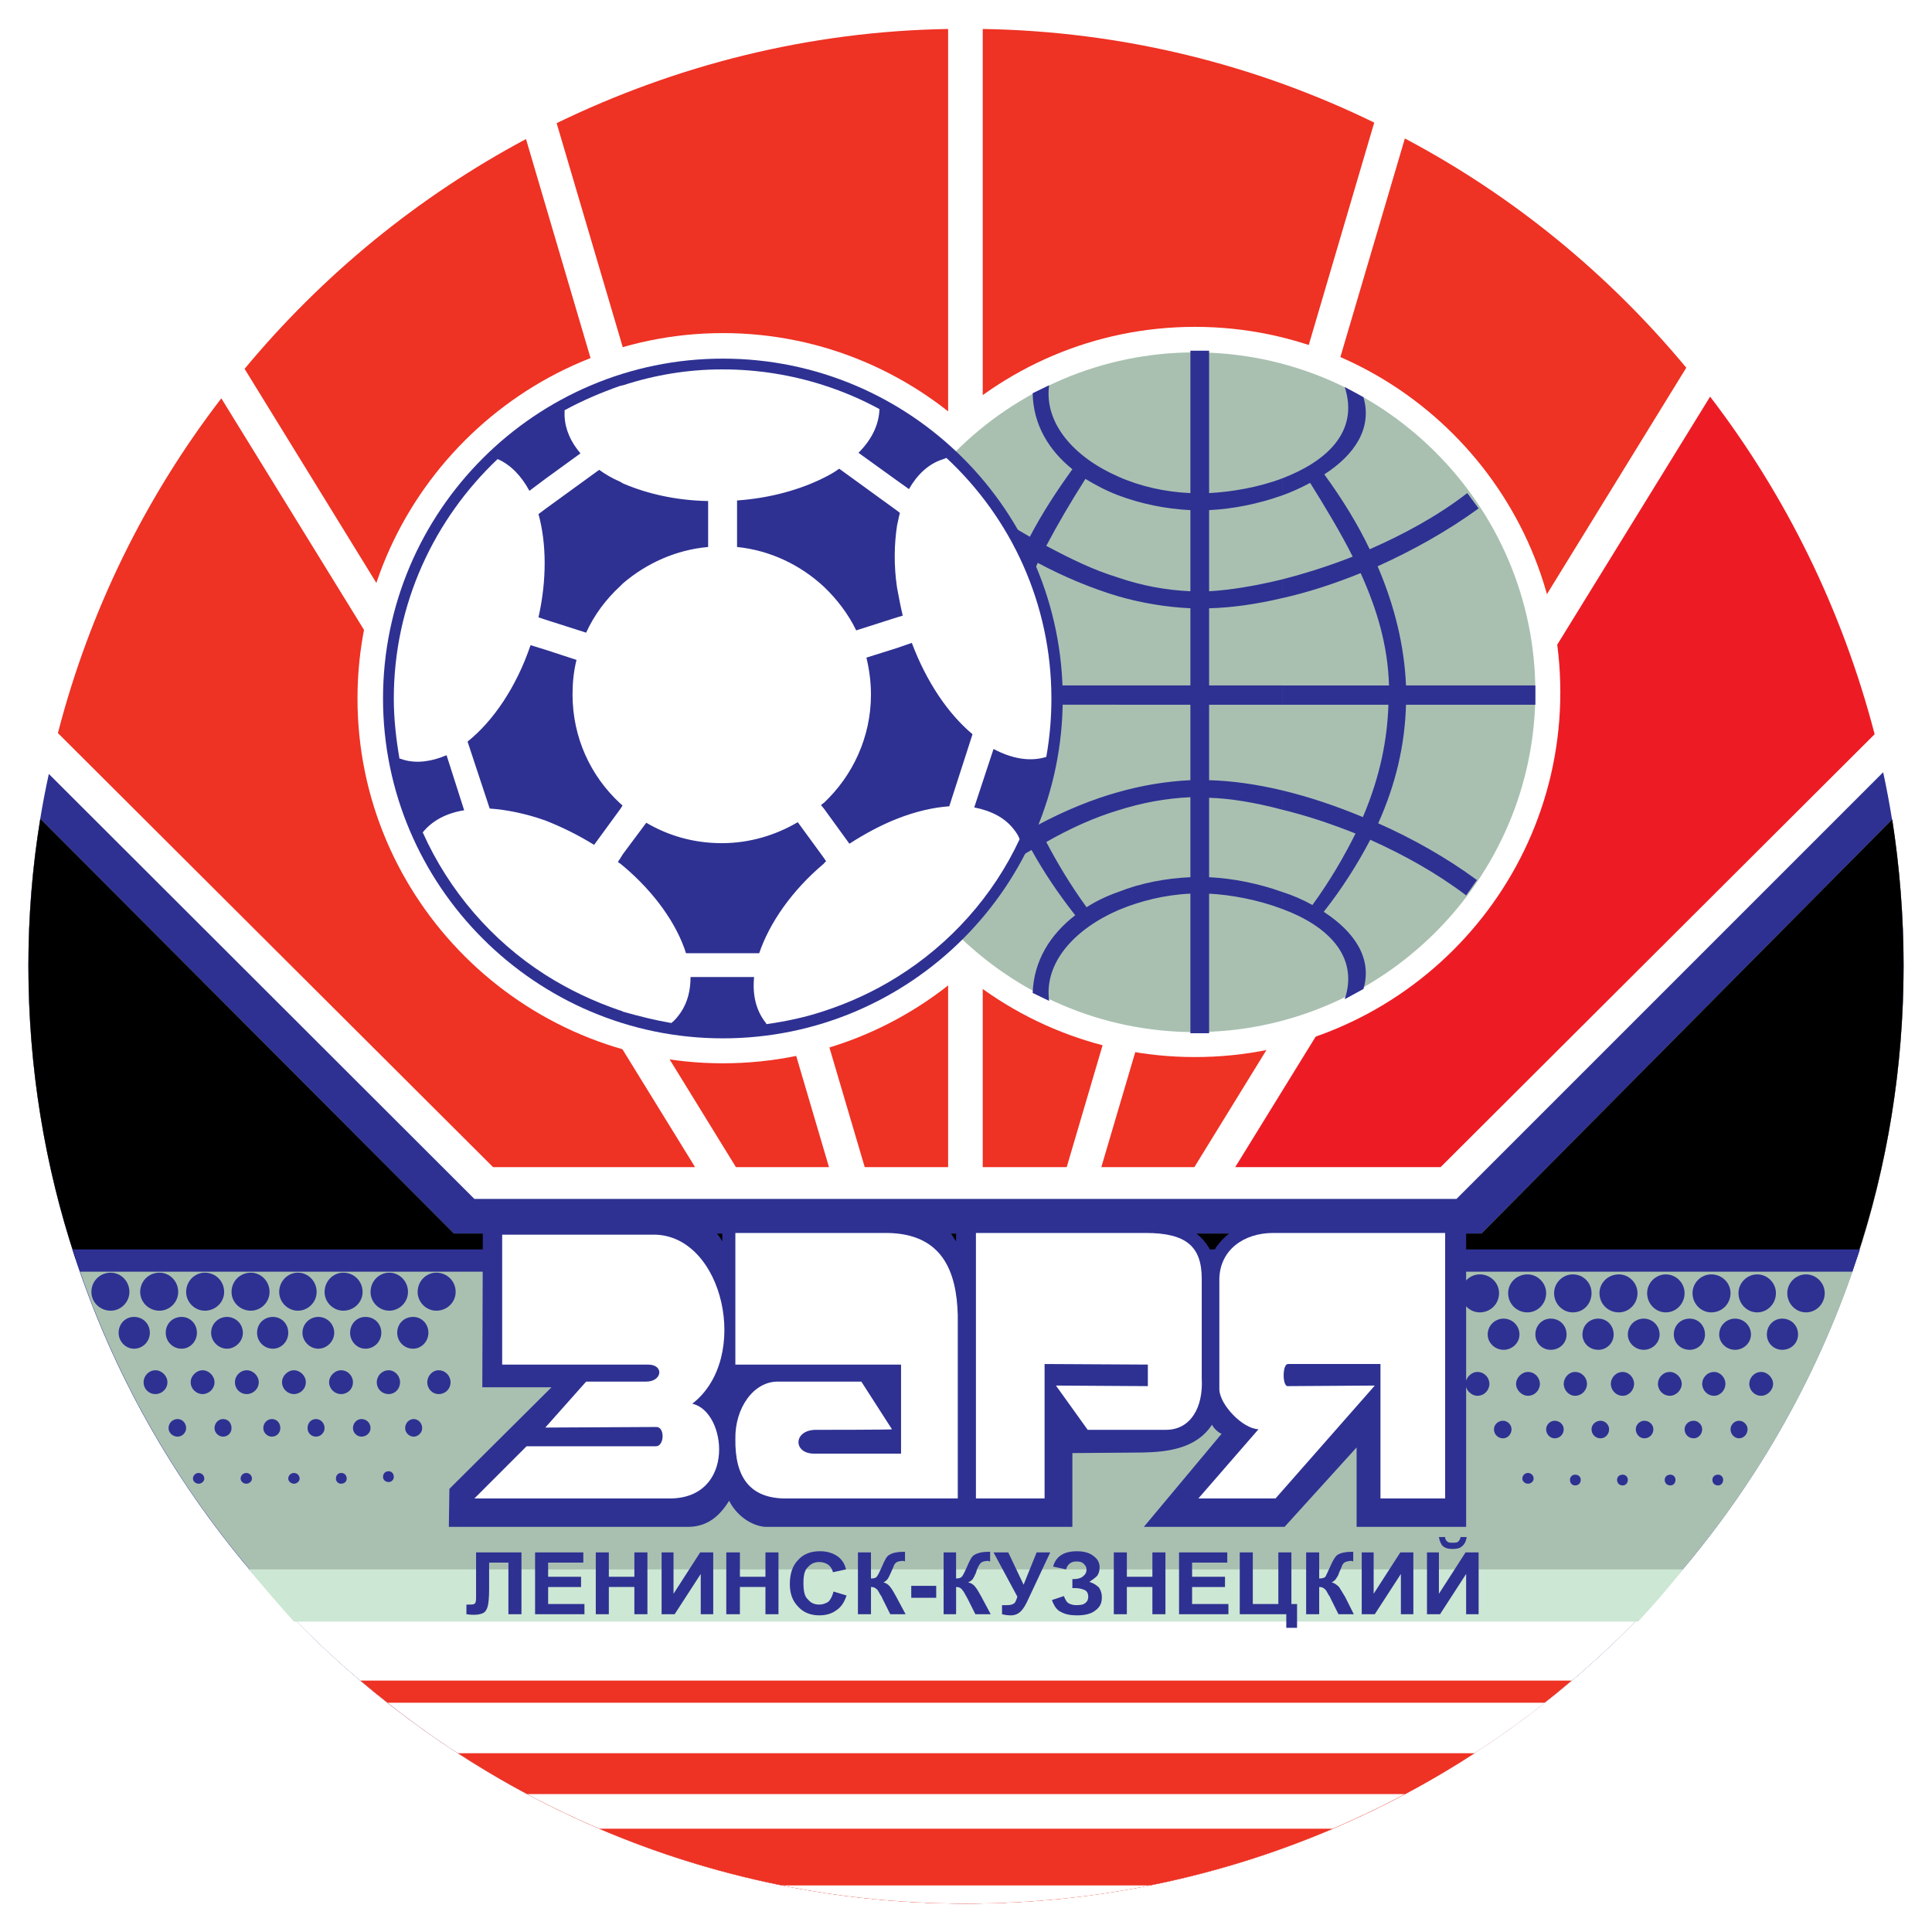
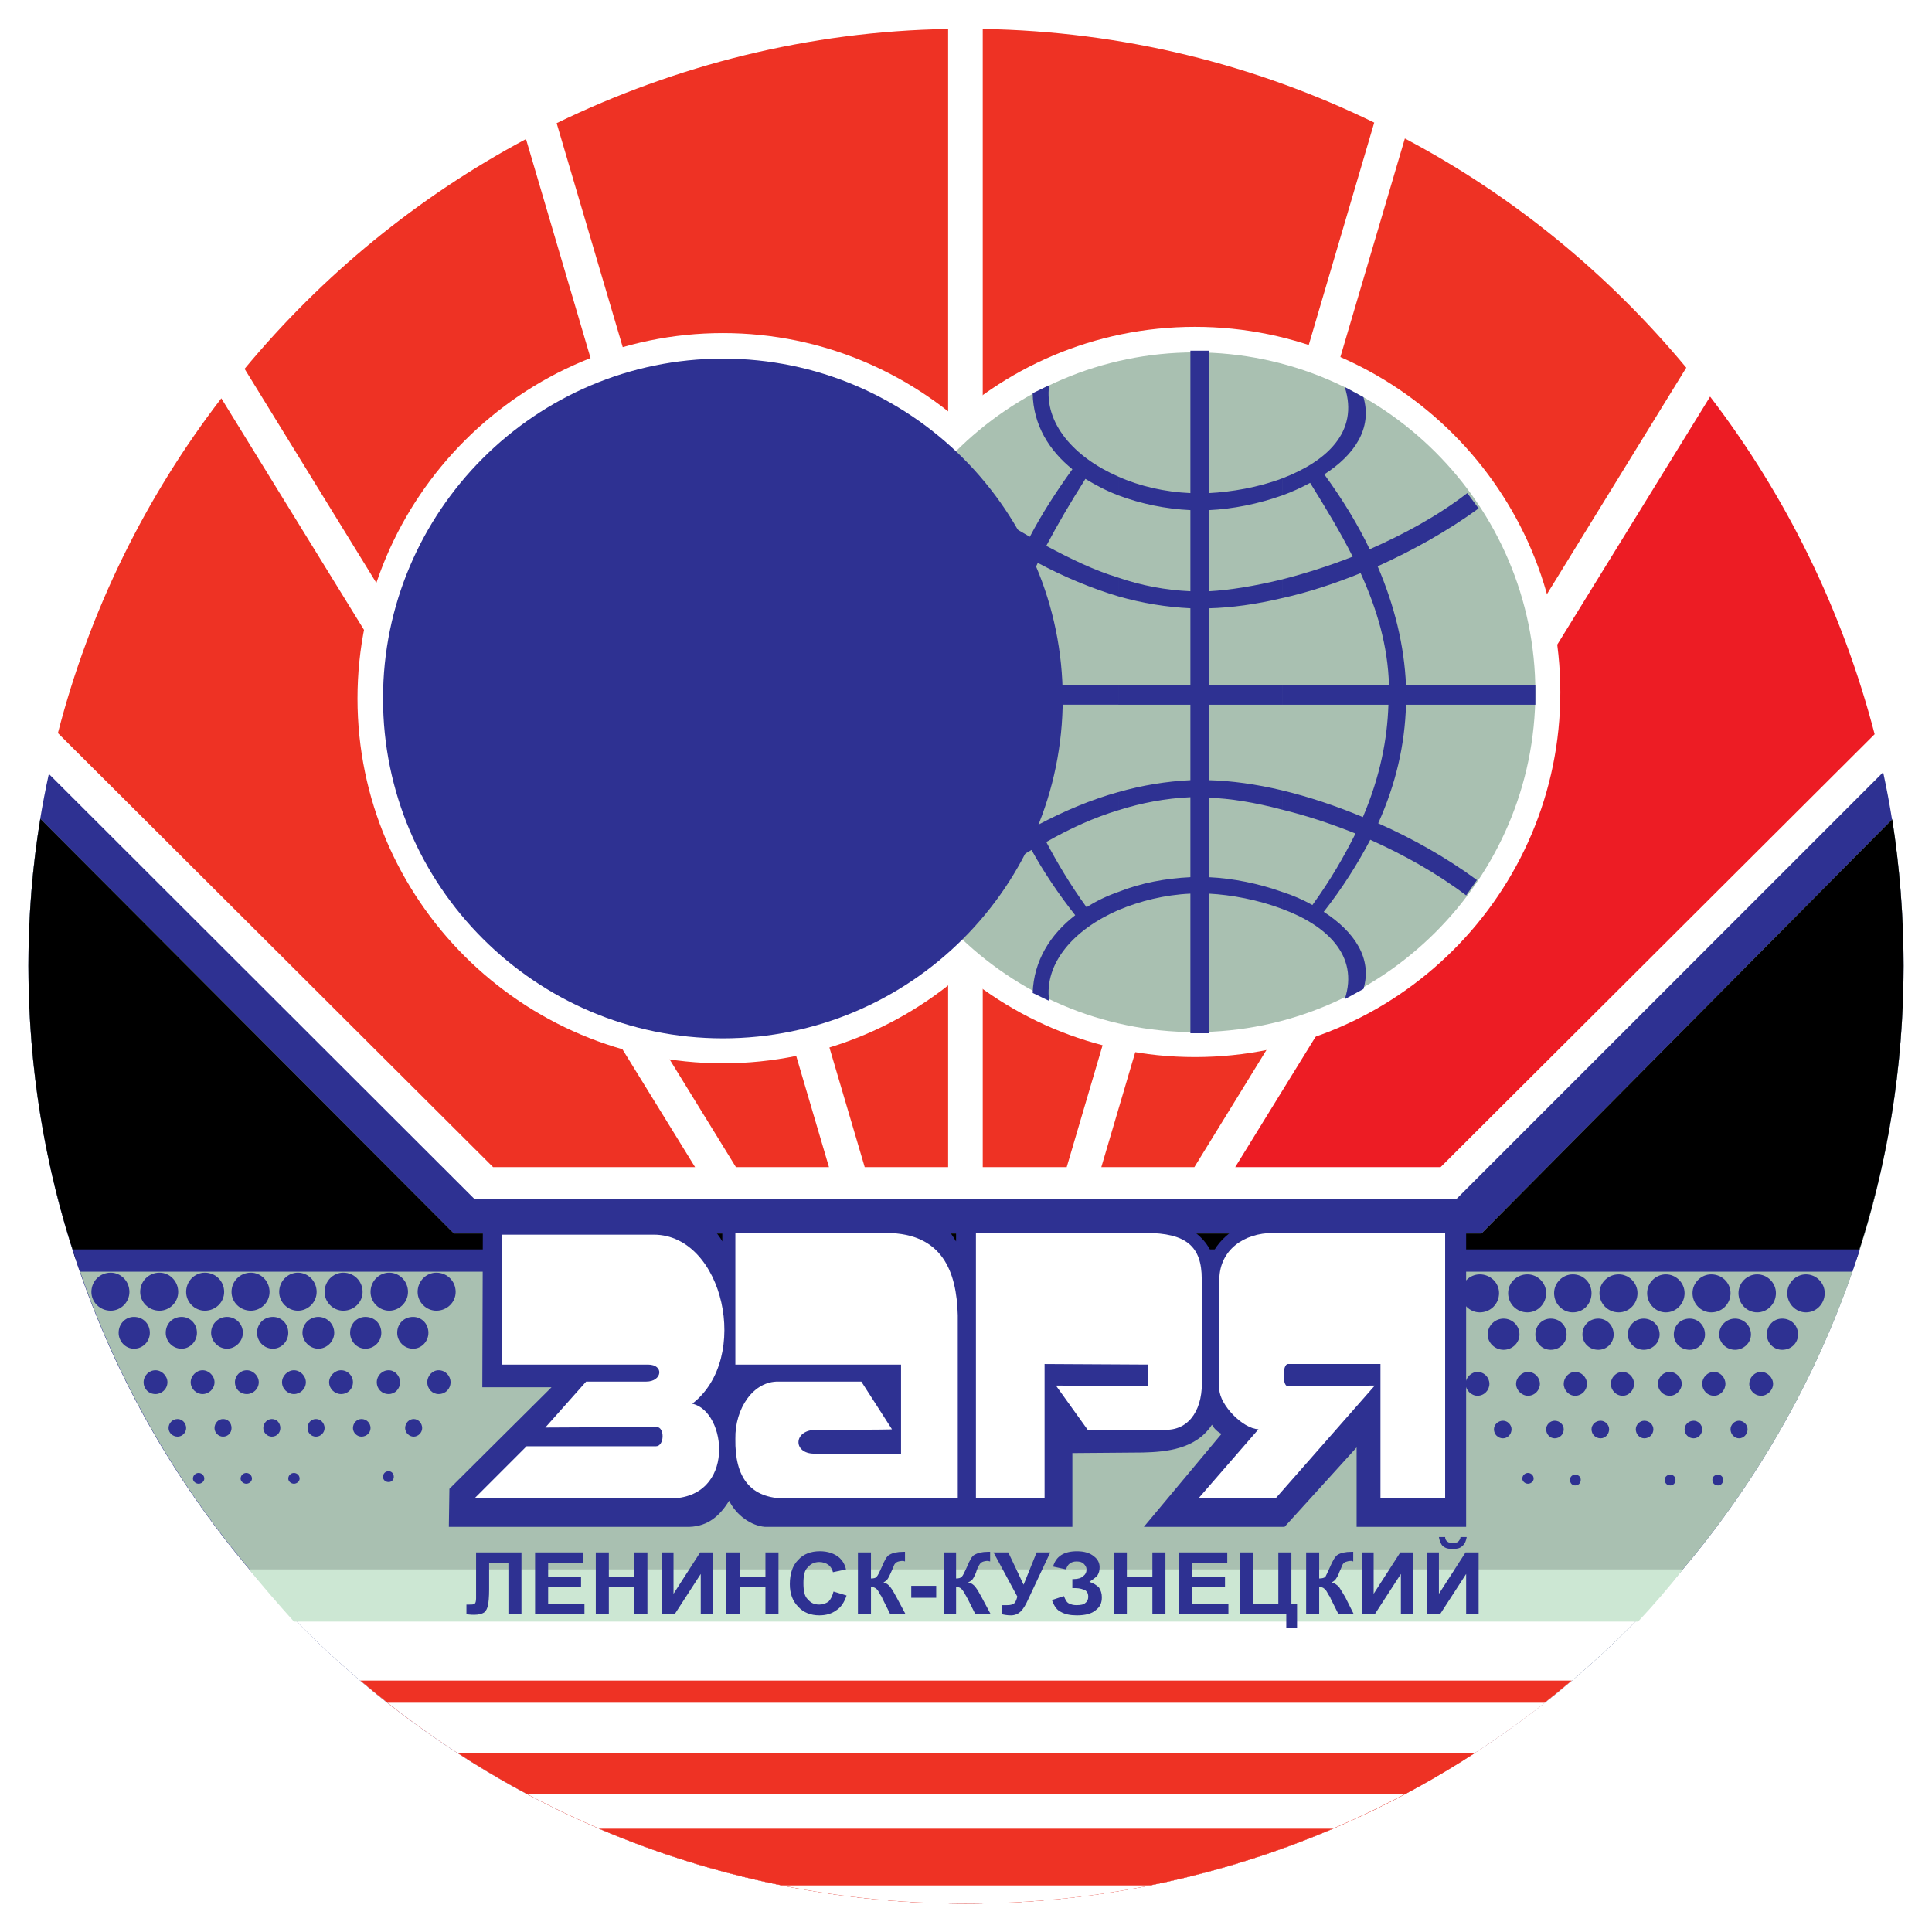
<svg xmlns="http://www.w3.org/2000/svg" version="1.0" id="Layer_1" x="0px" y="0px" width="192.756px" height="192.756px" viewBox="0 0 192.756 192.756" enable-background="new 0 0 192.756 192.756" xml:space="preserve">
  <g>
    <polygon fill-rule="evenodd" clip-rule="evenodd" fill="#FFFFFF" points="0,0 192.756,0 192.756,192.756 0,192.756 0,0  " />
-     <path fill-rule="evenodd" clip-rule="evenodd" fill="#FFFFFF" d="M96.35,189.922c51.569,0,93.571-42.002,93.571-93.573   c0-51.456-42.002-93.515-93.571-93.515c-51.456,0-93.516,42.059-93.516,93.515C2.834,147.92,44.894,189.922,96.35,189.922   L96.35,189.922z" />
    <path fill-rule="evenodd" clip-rule="evenodd" fill="#2E3192" d="M4.873,77.216l42.455,42.399h97.986l42.569-42.569   c1.358,6.283,2.037,12.736,2.037,19.303c0,51.571-42.002,93.573-93.571,93.573c-51.456,0-93.516-42.002-93.516-93.573   C2.834,89.84,3.514,83.386,4.873,77.216L4.873,77.216z" />
    <path fill-rule="evenodd" clip-rule="evenodd" fill="#A9C0B1" d="M4.023,81.688l41.267,41.38h102.517l40.983-41.324   c0.735,4.755,1.131,9.68,1.131,14.604c0,9.85-1.528,19.36-4.358,28.305H7.25c-2.887-8.945-4.416-18.455-4.416-28.305   C2.834,91.425,3.23,86.5,4.023,81.688L4.023,81.688z M184.827,126.859c-12.681,36.625-47.607,63.062-88.477,63.062   c-40.814,0-75.684-26.438-88.364-63.062H184.827L184.827,126.859z" />
    <path fill-rule="evenodd" clip-rule="evenodd" fill="#ED1C24" d="M187.034,73.253c-3.227-12.397-8.831-23.775-16.416-33.681   l-47.38,76.873h20.491L187.034,73.253L187.034,73.253z" />
    <path fill-rule="evenodd" clip-rule="evenodd" fill="#EE3224" d="M168.24,36.686c-7.754-9.34-17.265-17.152-28.076-22.87   l-30.285,102.629h9.283L168.24,36.686L168.24,36.686z" />
    <path fill-rule="evenodd" clip-rule="evenodd" fill="#EE3224" d="M137.107,12.231c-11.831-5.774-25.078-9.114-39.059-9.34v113.555   h8.377L137.107,12.231L137.107,12.231z" />
    <path fill-rule="evenodd" clip-rule="evenodd" fill="#EE3224" d="M94.595,2.891c-13.926,0.227-27.171,3.624-39.059,9.397   l30.738,104.158h8.321V2.891L94.595,2.891z" />
    <path fill-rule="evenodd" clip-rule="evenodd" fill="#EE3224" d="M52.479,13.873c-10.812,5.774-20.322,13.586-28.077,22.926   l49.022,79.646h9.283L52.479,13.873L52.479,13.873z" />
    <path fill-rule="evenodd" clip-rule="evenodd" fill="#EE3224" d="M22.081,39.742C14.553,49.535,8.948,60.856,5.778,73.14   l43.418,43.305h20.152L22.081,39.742L22.081,39.742z" />
    <path fill-rule="evenodd" clip-rule="evenodd" d="M4.023,81.688l41.267,41.38h102.517l40.983-41.324   c0.735,4.755,1.131,9.68,1.131,14.604c0,10.19-1.642,20.038-4.697,29.209H7.533c-3.057-9.172-4.699-19.02-4.699-29.209   C2.834,91.425,3.23,86.5,4.023,81.688L4.023,81.688z" />
    <path fill-rule="evenodd" clip-rule="evenodd" fill="#FFFFFF" d="M163.203,161.73c-16.982,17.379-40.701,28.191-66.853,28.191   c-26.096,0-49.758-10.812-66.797-28.191H163.203L163.203,161.73z" />
    <path fill-rule="evenodd" clip-rule="evenodd" fill="#EE3224" d="M156.806,167.674c-16.302,13.869-37.417,22.248-60.456,22.248   c-22.926,0-44.041-8.379-60.4-22.248H156.806L156.806,167.674z" />
    <path fill-rule="evenodd" clip-rule="evenodd" fill="#FFFFFF" d="M154.146,169.883c-15.963,12.566-36.002,20.039-57.795,20.039   c-21.681,0-41.776-7.473-57.683-20.039H154.146L154.146,169.883z" />
    <path fill-rule="evenodd" clip-rule="evenodd" fill="#EE3224" d="M147.127,174.92c-14.662,9.51-32.097,15.002-50.777,15.002   c-18.624,0-36.059-5.492-50.664-15.002H147.127L147.127,174.92z" />
    <path fill-rule="evenodd" clip-rule="evenodd" fill="#FFFFFF" d="M140.164,178.996c-13.076,6.963-27.964,10.926-43.814,10.926   c-15.737,0-30.681-3.963-43.757-10.926H140.164L140.164,178.996z" />
    <path fill-rule="evenodd" clip-rule="evenodd" fill="#EE3224" d="M132.975,182.449c-11.265,4.811-23.662,7.473-36.625,7.473   c-12.906,0-25.303-2.662-36.568-7.473H132.975L132.975,182.449z" />
    <path fill-rule="evenodd" clip-rule="evenodd" fill="#FFFFFF" d="M114.747,188.109c-5.943,1.189-12.113,1.812-18.397,1.812   c-6.227,0-12.397-0.623-18.341-1.812H114.747L114.747,188.109z" />
    <path fill-rule="evenodd" clip-rule="evenodd" fill="#2E3192" d="M7.986,126.859h176.841c0.227-0.734,0.509-1.471,0.735-2.205H7.25   C7.477,125.389,7.703,126.125,7.986,126.859L7.986,126.859z" />
    <path fill-rule="evenodd" clip-rule="evenodd" fill="#2E3192" d="M43.535,130.768c1.076,0,1.925-0.85,1.925-1.869   c0-1.076-0.849-1.924-1.925-1.924c-1.019,0-1.868,0.848-1.868,1.924C41.667,129.918,42.517,130.768,43.535,130.768L43.535,130.768z   " />
    <path fill-rule="evenodd" clip-rule="evenodd" fill="#2E3192" d="M38.837,130.768c1.019,0,1.868-0.85,1.868-1.869   c0-1.076-0.849-1.924-1.868-1.924c-1.019,0-1.868,0.848-1.868,1.924C36.969,129.918,37.818,130.768,38.837,130.768L38.837,130.768z   " />
    <path fill-rule="evenodd" clip-rule="evenodd" fill="#2E3192" d="M34.251,130.768c1.076,0,1.925-0.85,1.925-1.869   c0-1.076-0.85-1.924-1.925-1.924c-1.019,0-1.868,0.848-1.868,1.924C32.384,129.918,33.233,130.768,34.251,130.768L34.251,130.768z" />
    <path fill-rule="evenodd" clip-rule="evenodd" fill="#2E3192" d="M29.723,130.768c1.019,0,1.868-0.85,1.868-1.869   c0-1.076-0.849-1.924-1.868-1.924c-1.019,0-1.868,0.848-1.868,1.924C27.855,129.918,28.705,130.768,29.723,130.768L29.723,130.768z   " />
    <path fill-rule="evenodd" clip-rule="evenodd" fill="#2E3192" d="M25.025,130.768c1.019,0,1.868-0.85,1.868-1.869   c0-1.076-0.85-1.924-1.868-1.924c-1.076,0-1.925,0.848-1.925,1.924C23.1,129.918,23.949,130.768,25.025,130.768L25.025,130.768z" />
    <path fill-rule="evenodd" clip-rule="evenodd" fill="#2E3192" d="M20.439,130.768c1.076,0,1.924-0.85,1.924-1.869   c0-1.076-0.849-1.924-1.924-1.924c-1.019,0-1.868,0.848-1.868,1.924C18.571,129.918,19.421,130.768,20.439,130.768L20.439,130.768z   " />
    <path fill-rule="evenodd" clip-rule="evenodd" fill="#2E3192" d="M15.911,130.768c1.019,0,1.868-0.85,1.868-1.869   c0-1.076-0.849-1.924-1.868-1.924c-1.075,0-1.925,0.848-1.925,1.924C13.986,129.918,14.836,130.768,15.911,130.768L15.911,130.768z   " />
    <path fill-rule="evenodd" clip-rule="evenodd" fill="#2E3192" d="M11.043,130.768c1.019,0,1.868-0.85,1.868-1.869   c0-1.076-0.849-1.924-1.868-1.924c-1.075,0-1.925,0.848-1.925,1.924C9.118,129.918,9.968,130.768,11.043,130.768L11.043,130.768z" />
    <path fill-rule="evenodd" clip-rule="evenodd" fill="#2E3192" d="M41.214,134.561c0.849,0,1.529-0.736,1.529-1.586   c0-0.906-0.68-1.586-1.529-1.586c-0.906,0-1.585,0.68-1.585,1.586C39.629,133.824,40.309,134.561,41.214,134.561L41.214,134.561z" />
    <path fill-rule="evenodd" clip-rule="evenodd" fill="#2E3192" d="M36.459,134.561c0.906,0,1.585-0.736,1.585-1.586   c0-0.906-0.68-1.586-1.585-1.586c-0.849,0-1.528,0.68-1.528,1.586C34.931,133.824,35.61,134.561,36.459,134.561L36.459,134.561z" />
    <path fill-rule="evenodd" clip-rule="evenodd" fill="#2E3192" d="M31.761,134.561c0.849,0,1.585-0.736,1.585-1.586   c0-0.906-0.736-1.586-1.585-1.586s-1.585,0.68-1.585,1.586C30.176,133.824,30.912,134.561,31.761,134.561L31.761,134.561z" />
    <path fill-rule="evenodd" clip-rule="evenodd" fill="#2E3192" d="M27.233,134.561c0.849,0,1.528-0.736,1.528-1.586   c0-0.906-0.679-1.586-1.528-1.586c-0.906,0-1.585,0.68-1.585,1.586C25.647,133.824,26.327,134.561,27.233,134.561L27.233,134.561z" />
    <path fill-rule="evenodd" clip-rule="evenodd" fill="#2E3192" d="M22.647,134.561c0.849,0,1.585-0.736,1.585-1.586   c0-0.906-0.736-1.586-1.585-1.586s-1.585,0.68-1.585,1.586C21.062,133.824,21.798,134.561,22.647,134.561L22.647,134.561z" />
    <path fill-rule="evenodd" clip-rule="evenodd" fill="#2E3192" d="M18.119,134.561c0.849,0,1.529-0.736,1.529-1.586   c0-0.906-0.68-1.586-1.529-1.586c-0.905,0-1.584,0.68-1.584,1.586C16.534,133.824,17.213,134.561,18.119,134.561L18.119,134.561z" />
    <path fill-rule="evenodd" clip-rule="evenodd" fill="#2E3192" d="M13.364,134.561c0.906,0,1.585-0.736,1.585-1.586   c0-0.906-0.679-1.586-1.585-1.586c-0.849,0-1.528,0.68-1.528,1.586C11.835,133.824,12.515,134.561,13.364,134.561L13.364,134.561z" />
    <path fill-rule="evenodd" clip-rule="evenodd" fill="#2E3192" d="M43.762,139.088c0.679,0,1.189-0.51,1.189-1.188   c0-0.625-0.51-1.189-1.189-1.189c-0.622,0-1.132,0.564-1.132,1.189C42.63,138.578,43.14,139.088,43.762,139.088L43.762,139.088z" />
    <path fill-rule="evenodd" clip-rule="evenodd" fill="#2E3192" d="M38.781,139.088c0.623,0,1.132-0.51,1.132-1.188   c0-0.625-0.509-1.189-1.132-1.189c-0.68,0-1.189,0.564-1.189,1.189C37.591,138.578,38.101,139.088,38.781,139.088L38.781,139.088z" />
    <path fill-rule="evenodd" clip-rule="evenodd" fill="#2E3192" d="M34.025,139.088c0.679,0,1.189-0.51,1.189-1.188   c0-0.625-0.51-1.189-1.189-1.189c-0.623,0-1.189,0.564-1.189,1.189C32.836,138.578,33.402,139.088,34.025,139.088L34.025,139.088z" />
    <path fill-rule="evenodd" clip-rule="evenodd" fill="#2E3192" d="M29.327,139.088c0.623,0,1.188-0.51,1.188-1.188   c0-0.625-0.566-1.189-1.188-1.189s-1.189,0.564-1.189,1.189C28.138,138.578,28.705,139.088,29.327,139.088L29.327,139.088z" />
    <path fill-rule="evenodd" clip-rule="evenodd" fill="#2E3192" d="M24.628,139.088c0.623,0,1.189-0.51,1.189-1.188   c0-0.625-0.566-1.189-1.189-1.189c-0.679,0-1.188,0.564-1.188,1.189C23.44,138.578,23.949,139.088,24.628,139.088L24.628,139.088z" />
    <path fill-rule="evenodd" clip-rule="evenodd" fill="#2E3192" d="M20.213,139.088c0.623,0,1.189-0.51,1.189-1.188   c0-0.625-0.566-1.189-1.189-1.189c-0.622,0-1.188,0.564-1.188,1.189C19.024,138.578,19.591,139.088,20.213,139.088L20.213,139.088z   " />
    <path fill-rule="evenodd" clip-rule="evenodd" fill="#2E3192" d="M15.515,139.088c0.623,0,1.189-0.51,1.189-1.188   c0-0.625-0.566-1.189-1.189-1.189c-0.679,0-1.188,0.564-1.188,1.189C14.326,138.578,14.836,139.088,15.515,139.088L15.515,139.088z   " />
    <path fill-rule="evenodd" clip-rule="evenodd" fill="#2E3192" d="M41.271,143.334c0.452,0,0.849-0.396,0.849-0.85   c0-0.51-0.396-0.906-0.849-0.906c-0.453,0-0.85,0.396-0.85,0.906C40.422,142.938,40.818,143.334,41.271,143.334L41.271,143.334z" />
    <path fill-rule="evenodd" clip-rule="evenodd" fill="#2E3192" d="M36.063,143.334c0.509,0,0.905-0.396,0.905-0.85   c0-0.51-0.396-0.906-0.905-0.906c-0.453,0-0.849,0.396-0.849,0.906C35.214,142.938,35.61,143.334,36.063,143.334L36.063,143.334z" />
    <path fill-rule="evenodd" clip-rule="evenodd" fill="#2E3192" d="M31.534,143.334c0.454,0,0.85-0.396,0.85-0.85   c0-0.51-0.396-0.906-0.85-0.906c-0.509,0-0.849,0.396-0.849,0.906C30.686,142.938,31.025,143.334,31.534,143.334L31.534,143.334z" />
    <path fill-rule="evenodd" clip-rule="evenodd" fill="#2E3192" d="M27.12,143.334c0.509,0,0.849-0.396,0.849-0.85   c0-0.51-0.34-0.906-0.849-0.906c-0.453,0-0.85,0.396-0.85,0.906C26.27,142.938,26.667,143.334,27.12,143.334L27.12,143.334z" />
    <path fill-rule="evenodd" clip-rule="evenodd" fill="#2E3192" d="M22.251,143.334c0.51,0,0.849-0.396,0.849-0.85   c0-0.51-0.339-0.906-0.849-0.906c-0.453,0-0.849,0.396-0.849,0.906C21.402,142.938,21.798,143.334,22.251,143.334L22.251,143.334z" />
    <path fill-rule="evenodd" clip-rule="evenodd" fill="#2E3192" d="M17.723,143.334c0.453,0,0.849-0.396,0.849-0.85   c0-0.51-0.396-0.906-0.849-0.906c-0.509,0-0.906,0.396-0.906,0.906C16.817,142.938,17.213,143.334,17.723,143.334L17.723,143.334z" />
    <path fill-rule="evenodd" clip-rule="evenodd" fill="#2E3192" d="M38.781,147.863c0.283,0,0.509-0.229,0.509-0.512   c0-0.338-0.227-0.566-0.509-0.566c-0.34,0-0.566,0.229-0.566,0.566C38.214,147.635,38.441,147.863,38.781,147.863L38.781,147.863z" />
-     <path fill-rule="evenodd" clip-rule="evenodd" fill="#2E3192" d="M34.025,148.031c0.34,0,0.566-0.227,0.566-0.508   c0-0.342-0.226-0.566-0.566-0.566c-0.283,0-0.51,0.225-0.51,0.566C33.516,147.805,33.742,148.031,34.025,148.031L34.025,148.031z" />
    <path fill-rule="evenodd" clip-rule="evenodd" fill="#2E3192" d="M29.327,148.031c0.283,0,0.566-0.227,0.566-0.508   c0-0.342-0.283-0.566-0.566-0.566c-0.283,0-0.566,0.225-0.566,0.566C28.761,147.805,29.044,148.031,29.327,148.031L29.327,148.031z   " />
    <path fill-rule="evenodd" clip-rule="evenodd" fill="#2E3192" d="M24.572,148.031c0.283,0,0.566-0.227,0.566-0.508   c0-0.342-0.283-0.566-0.566-0.566c-0.283,0-0.566,0.225-0.566,0.566C24.006,147.805,24.289,148.031,24.572,148.031L24.572,148.031z   " />
    <path fill-rule="evenodd" clip-rule="evenodd" fill="#2E3192" d="M19.817,148.031c0.283,0,0.566-0.227,0.566-0.508   c0-0.342-0.283-0.566-0.566-0.566c-0.283,0-0.566,0.225-0.566,0.566C19.25,147.805,19.534,148.031,19.817,148.031L19.817,148.031z" />
    <path fill-rule="evenodd" clip-rule="evenodd" fill="#2E3192" d="M147.636,130.936c-1.019,0-1.868-0.848-1.868-1.924   c0-1.018,0.85-1.867,1.868-1.867c1.075,0,1.925,0.85,1.925,1.867C149.561,130.088,148.711,130.936,147.636,130.936L147.636,130.936   z" />
    <path fill-rule="evenodd" clip-rule="evenodd" fill="#2E3192" d="M152.391,130.936c-1.075,0-1.924-0.848-1.924-1.924   c0-1.018,0.849-1.867,1.924-1.867c1.02,0,1.868,0.85,1.868,1.867C154.259,130.088,153.41,130.936,152.391,130.936L152.391,130.936z   " />
    <path fill-rule="evenodd" clip-rule="evenodd" fill="#2E3192" d="M156.92,130.936c-1.02,0-1.868-0.848-1.868-1.924   c0-1.018,0.849-1.867,1.868-1.867c1.075,0,1.867,0.85,1.867,1.867C158.787,130.088,157.995,130.936,156.92,130.936L156.92,130.936z   " />
    <path fill-rule="evenodd" clip-rule="evenodd" fill="#2E3192" d="M161.505,130.936c-1.076,0-1.925-0.848-1.925-1.924   c0-1.018,0.849-1.867,1.925-1.867c1.019,0,1.868,0.85,1.868,1.867C163.373,130.088,162.523,130.936,161.505,130.936   L161.505,130.936z" />
    <path fill-rule="evenodd" clip-rule="evenodd" fill="#2E3192" d="M166.203,130.936c-1.02,0-1.868-0.848-1.868-1.924   c0-1.018,0.849-1.867,1.868-1.867c1.019,0,1.868,0.85,1.868,1.867C168.071,130.088,167.222,130.936,166.203,130.936   L166.203,130.936z" />
    <path fill-rule="evenodd" clip-rule="evenodd" fill="#2E3192" d="M170.731,130.936c-1.019,0-1.868-0.848-1.868-1.924   c0-1.018,0.85-1.867,1.868-1.867c1.075,0,1.925,0.85,1.925,1.867C172.656,130.088,171.807,130.936,170.731,130.936L170.731,130.936   z" />
    <path fill-rule="evenodd" clip-rule="evenodd" fill="#2E3192" d="M175.316,130.936c-1.019,0-1.868-0.848-1.868-1.924   c0-1.018,0.85-1.867,1.868-1.867c1.02,0,1.868,0.85,1.868,1.867C177.185,130.088,176.336,130.936,175.316,130.936L175.316,130.936z   " />
    <path fill-rule="evenodd" clip-rule="evenodd" fill="#2E3192" d="M180.186,130.936c-1.02,0-1.868-0.848-1.868-1.924   c0-1.018,0.849-1.867,1.868-1.867c1.019,0,1.867,0.85,1.867,1.867C182.053,130.088,181.204,130.936,180.186,130.936   L180.186,130.936z" />
    <path fill-rule="evenodd" clip-rule="evenodd" fill="#2E3192" d="M150.014,134.672c-0.85,0-1.586-0.68-1.586-1.527   c0-0.906,0.736-1.586,1.586-1.586c0.849,0,1.584,0.68,1.584,1.586C151.598,133.992,150.862,134.672,150.014,134.672   L150.014,134.672z" />
    <path fill-rule="evenodd" clip-rule="evenodd" fill="#2E3192" d="M154.712,134.672c-0.85,0-1.528-0.68-1.528-1.527   c0-0.906,0.679-1.586,1.528-1.586c0.905,0,1.585,0.68,1.585,1.586C156.297,133.992,155.617,134.672,154.712,134.672   L154.712,134.672z" />
    <path fill-rule="evenodd" clip-rule="evenodd" fill="#2E3192" d="M159.467,134.672c-0.905,0-1.585-0.68-1.585-1.527   c0-0.906,0.68-1.586,1.585-1.586c0.849,0,1.528,0.68,1.528,1.586C160.995,133.992,160.315,134.672,159.467,134.672L159.467,134.672   z" />
    <path fill-rule="evenodd" clip-rule="evenodd" fill="#2E3192" d="M163.996,134.672c-0.85,0-1.586-0.68-1.586-1.527   c0-0.906,0.736-1.586,1.586-1.586c0.849,0,1.584,0.68,1.584,1.586C165.58,133.992,164.845,134.672,163.996,134.672L163.996,134.672   z" />
    <path fill-rule="evenodd" clip-rule="evenodd" fill="#2E3192" d="M168.581,134.672c-0.906,0-1.586-0.68-1.586-1.527   c0-0.906,0.68-1.586,1.586-1.586c0.849,0,1.527,0.68,1.527,1.586C170.108,133.992,169.43,134.672,168.581,134.672L168.581,134.672z   " />
    <path fill-rule="evenodd" clip-rule="evenodd" fill="#2E3192" d="M173.109,134.672c-0.85,0-1.585-0.68-1.585-1.527   c0-0.906,0.735-1.586,1.585-1.586c0.849,0,1.585,0.68,1.585,1.586C174.694,133.992,173.958,134.672,173.109,134.672   L173.109,134.672z" />
    <path fill-rule="evenodd" clip-rule="evenodd" fill="#2E3192" d="M177.808,134.672c-0.85,0-1.528-0.68-1.528-1.527   c0-0.906,0.679-1.586,1.528-1.586c0.905,0,1.585,0.68,1.585,1.586C179.393,133.992,178.713,134.672,177.808,134.672   L177.808,134.672z" />
    <path fill-rule="evenodd" clip-rule="evenodd" fill="#2E3192" d="M147.409,139.258c-0.623,0-1.188-0.566-1.188-1.189   c0-0.621,0.565-1.189,1.188-1.189c0.68,0,1.189,0.568,1.189,1.189C148.599,138.691,148.089,139.258,147.409,139.258   L147.409,139.258z" />
    <path fill-rule="evenodd" clip-rule="evenodd" fill="#2E3192" d="M152.447,139.258c-0.623,0-1.188-0.566-1.188-1.189   c0-0.621,0.565-1.189,1.188-1.189c0.68,0,1.189,0.568,1.189,1.189C153.637,138.691,153.127,139.258,152.447,139.258   L152.447,139.258z" />
    <path fill-rule="evenodd" clip-rule="evenodd" fill="#2E3192" d="M157.146,139.258c-0.623,0-1.133-0.566-1.133-1.189   c0-0.621,0.51-1.189,1.133-1.189c0.679,0,1.188,0.568,1.188,1.189C158.335,138.691,157.825,139.258,157.146,139.258   L157.146,139.258z" />
    <path fill-rule="evenodd" clip-rule="evenodd" fill="#2E3192" d="M161.901,139.258c-0.68,0-1.188-0.566-1.188-1.189   c0-0.621,0.509-1.189,1.188-1.189c0.622,0,1.132,0.568,1.132,1.189C163.033,138.691,162.523,139.258,161.901,139.258   L161.901,139.258z" />
    <path fill-rule="evenodd" clip-rule="evenodd" fill="#2E3192" d="M166.599,139.258c-0.679,0-1.188-0.566-1.188-1.189   c0-0.621,0.509-1.189,1.188-1.189c0.623,0,1.189,0.568,1.189,1.189C167.788,138.691,167.222,139.258,166.599,139.258   L166.599,139.258z" />
    <path fill-rule="evenodd" clip-rule="evenodd" fill="#2E3192" d="M171.015,139.258c-0.68,0-1.188-0.566-1.188-1.189   c0-0.621,0.509-1.189,1.188-1.189c0.623,0,1.132,0.568,1.132,1.189C172.146,138.691,171.638,139.258,171.015,139.258   L171.015,139.258z" />
    <path fill-rule="evenodd" clip-rule="evenodd" fill="#2E3192" d="M175.713,139.258c-0.679,0-1.188-0.566-1.188-1.189   c0-0.621,0.51-1.189,1.188-1.189c0.623,0,1.189,0.568,1.189,1.189C176.902,138.691,176.336,139.258,175.713,139.258   L175.713,139.258z" />
    <path fill-rule="evenodd" clip-rule="evenodd" fill="#2E3192" d="M149.956,143.502c-0.509,0-0.904-0.395-0.904-0.904   c0-0.453,0.396-0.85,0.904-0.85c0.453,0,0.85,0.396,0.85,0.85C150.806,143.107,150.409,143.502,149.956,143.502L149.956,143.502z" />
    <path fill-rule="evenodd" clip-rule="evenodd" fill="#2E3192" d="M155.107,143.502c-0.452,0-0.849-0.395-0.849-0.904   c0-0.453,0.396-0.85,0.849-0.85c0.51,0,0.906,0.396,0.906,0.85C156.014,143.107,155.617,143.502,155.107,143.502L155.107,143.502z" />
    <path fill-rule="evenodd" clip-rule="evenodd" fill="#2E3192" d="M159.693,143.502c-0.51,0-0.906-0.395-0.906-0.904   c0-0.453,0.396-0.85,0.906-0.85c0.452,0,0.849,0.396,0.849,0.85C160.542,143.107,160.146,143.502,159.693,143.502L159.693,143.502z   " />
    <path fill-rule="evenodd" clip-rule="evenodd" fill="#2E3192" d="M164.052,143.502c-0.452,0-0.849-0.395-0.849-0.904   c0-0.453,0.396-0.85,0.849-0.85c0.51,0,0.906,0.396,0.906,0.85C164.958,143.107,164.562,143.502,164.052,143.502L164.052,143.502z" />
    <path fill-rule="evenodd" clip-rule="evenodd" fill="#2E3192" d="M168.977,143.502c-0.51,0-0.905-0.395-0.905-0.904   c0-0.453,0.396-0.85,0.905-0.85c0.453,0,0.85,0.396,0.85,0.85C169.826,143.107,169.43,143.502,168.977,143.502L168.977,143.502z" />
    <path fill-rule="evenodd" clip-rule="evenodd" fill="#2E3192" d="M173.505,143.502c-0.452,0-0.849-0.395-0.849-0.904   c0-0.453,0.396-0.85,0.849-0.85c0.453,0,0.85,0.396,0.85,0.85C174.354,143.107,173.958,143.502,173.505,143.502L173.505,143.502z" />
    <path fill-rule="evenodd" clip-rule="evenodd" fill="#2E3192" d="M152.447,148.031c-0.282,0-0.565-0.227-0.565-0.508   c0-0.342,0.283-0.566,0.565-0.566c0.283,0,0.565,0.225,0.565,0.566C153.013,147.805,152.73,148.031,152.447,148.031   L152.447,148.031z" />
    <path fill-rule="evenodd" clip-rule="evenodd" fill="#2E3192" d="M157.146,148.201c-0.283,0-0.51-0.225-0.51-0.566   c0-0.283,0.227-0.508,0.51-0.508c0.339,0,0.565,0.225,0.565,0.508C157.712,147.977,157.485,148.201,157.146,148.201   L157.146,148.201z" />
-     <path fill-rule="evenodd" clip-rule="evenodd" fill="#2E3192" d="M161.901,148.201c-0.341,0-0.566-0.225-0.566-0.566   c0-0.283,0.226-0.508,0.566-0.508c0.282,0,0.509,0.225,0.509,0.508C162.41,147.977,162.184,148.201,161.901,148.201   L161.901,148.201z" />
    <path fill-rule="evenodd" clip-rule="evenodd" fill="#2E3192" d="M166.656,148.201c-0.34,0-0.566-0.225-0.566-0.566   c0-0.283,0.227-0.508,0.566-0.508c0.283,0,0.509,0.225,0.509,0.508C167.165,147.977,166.939,148.201,166.656,148.201   L166.656,148.201z" />
    <path fill-rule="evenodd" clip-rule="evenodd" fill="#2E3192" d="M171.411,148.201c-0.34,0-0.566-0.225-0.566-0.566   c0-0.283,0.227-0.508,0.566-0.508c0.283,0,0.51,0.225,0.51,0.508C171.921,147.977,171.694,148.201,171.411,148.201L171.411,148.201   z" />
    <path fill-rule="evenodd" clip-rule="evenodd" fill="#FFFFFF" d="M72.122,106.086c20.096,0,36.397-16.303,36.397-36.398   c0-20.039-16.302-36.455-36.397-36.455c-20.039,0-36.455,16.416-36.455,36.455C35.667,89.783,52.083,106.086,72.122,106.086   L72.122,106.086z" />
    <path fill-rule="evenodd" clip-rule="evenodd" fill="#FFFFFF" d="M119.219,105.463c20.096,0,36.455-16.303,36.455-36.398   c0-20.096-16.359-36.455-36.455-36.455S82.821,48.969,82.821,69.065C82.821,89.16,99.123,105.463,119.219,105.463L119.219,105.463z   " />
    <path fill-rule="evenodd" clip-rule="evenodd" fill="#A9C0B1" d="M119.219,102.973c18.681,0,33.965-15.228,33.965-33.908   c0-18.681-15.284-33.908-33.965-33.908c-18.68,0-33.851,15.228-33.851,33.908C85.368,87.745,100.539,102.973,119.219,102.973   L119.219,102.973z" />
    <path fill-rule="evenodd" clip-rule="evenodd" fill="#2E3192" d="M127.937,47.724c4.302-1.642,7.698-4.585,6.227-9.114l1.868,1.019   c0.906,3.113-0.906,5.774-3.906,7.699c1.812,2.49,3.341,4.981,4.529,7.472c3.34-1.472,6.736-3.283,9.736-5.604l1.132,1.529   c-3.113,2.264-6.566,4.189-10.076,5.773c1.698,3.963,2.66,7.925,2.831,11.888h12.906v1.925h-12.906   c-0.113,4.019-1.02,7.925-2.774,11.831c3.453,1.528,6.85,3.453,9.851,5.661l-1.076,1.529c-3-2.265-6.283-4.076-9.566-5.548   c-1.245,2.377-2.774,4.812-4.643,7.189c3.057,1.981,4.869,4.642,3.963,7.698l-1.868,1.02c1.472-4.416-1.925-7.416-6.227-9v-1.698   c1.075,0.34,2.095,0.792,3,1.302c1.812-2.491,3.17-4.868,4.303-7.133c-2.548-1.019-4.981-1.812-7.303-2.377v-1.925   c2.604,0.623,5.321,1.528,8.038,2.661c1.755-4.132,2.435-7.812,2.547-11.208h-10.585v-1.925h10.643   c-0.114-3.962-1.188-7.585-2.831-11.208c-2.66,1.076-5.264,1.924-7.812,2.491V57.8c2.207-0.566,4.585-1.303,7.019-2.265   c-1.188-2.377-2.66-4.812-4.244-7.359c-0.85,0.453-1.812,0.906-2.774,1.245V47.724L127.937,47.724z M111.577,47.554   c2.151,0.962,4.642,1.529,7.188,1.642V34.987h1.868v14.208c2.208-0.113,4.925-0.566,7.303-1.471v1.698   c-2.378,0.849-4.925,1.359-7.303,1.472v8.095c2.038-0.114,4.528-0.51,7.303-1.188v1.868c-2.604,0.623-5.095,0.962-7.303,1.019   v7.698h7.303v1.925h-7.303v7.529c2.208,0.057,4.699,0.396,7.303,1.019v1.925c-2.774-0.736-5.265-1.132-7.303-1.189v7.925   c2.378,0.113,4.925,0.623,7.303,1.472v1.698c-2.378-0.906-5.095-1.416-7.303-1.529v13.924h-1.868V89.16   c-2.547,0.113-5.037,0.736-7.188,1.642v-1.812c2.265-0.906,4.755-1.359,7.188-1.472v-7.981c-2.49,0.113-4.868,0.566-7.188,1.302   v-1.811c2.377-0.68,4.812-1.076,7.188-1.189V70.31h-7.188v-1.925h7.188v-7.698c-2.377-0.113-4.812-0.51-7.188-1.189V57.63   c2.32,0.793,4.698,1.245,7.188,1.359v-8.095c-2.434-0.113-4.924-0.623-7.188-1.472V47.554L111.577,47.554z M107.274,91.312   c-1.698-2.151-3.169-4.359-4.358-6.51c-1.698,0.962-3.453,2.038-5.265,3.17l-0.509-1.585c1.642-1.189,3.283-2.265,4.924-3.227   c-2.094-4.302-3.226-8.548-3.396-12.85H85.368v-1.925h13.303c0.113-4.359,1.245-8.774,3.283-13.189   c-1.528-0.906-3.113-1.925-4.642-3.057l0.453-1.585c1.756,1.075,3.396,2.094,4.981,3c1.188-2.265,2.604-4.472,4.246-6.737   c-2.321-1.868-3.906-4.415-3.963-7.585l1.642-0.792c-0.51,3.792,2.491,7.189,6.906,9.113v1.868   c-1.189-0.453-2.265-1.019-3.284-1.642c-1.472,2.321-2.772,4.528-3.905,6.68c2.434,1.302,4.755,2.434,7.189,3.17v1.868   c-2.661-0.792-5.378-1.924-8.038-3.339c-1.868,3.962-3.057,7.868-3.171,12.227h11.209v1.925h-11.151   c0.169,3.566,1.075,7.585,3.113,12c2.66-1.415,5.377-2.547,8.038-3.283v1.811c-2.435,0.736-4.812,1.812-7.189,3.17   c1.075,2.038,2.378,4.245,4.02,6.509c0.962-0.623,2.038-1.132,3.17-1.528v1.812c-4.415,1.924-7.416,5.264-6.906,9.057l-1.642-0.793   C103.143,95.84,104.784,93.236,107.274,91.312L107.274,91.312z" />
    <path fill-rule="evenodd" clip-rule="evenodd" fill="#2E3192" d="M72.122,103.596c18.737,0,33.907-15.228,33.907-33.908   S90.859,35.78,72.122,35.78c-18.68,0-33.908,15.228-33.908,33.908S53.442,103.596,72.122,103.596L72.122,103.596z" />
-     <path fill-rule="evenodd" clip-rule="evenodd" fill="#FFFFFF" d="M94.425,45.686c-0.113,0.057-0.283,0.113-0.453,0.169   c-1.358,0.453-2.49,1.529-3.283,2.944L89.5,47.95l-3.849-2.774c1.302-1.302,2.038-2.773,2.094-4.358   c-1.755-0.962-3.623-1.755-5.547-2.377c-3.17-1.019-6.566-1.585-10.076-1.585c0,0-0.057,0-0.113,0c-3.396,0-6.736,0.566-9.85,1.585   c-0.113,0-0.169,0.056-0.283,0.056c-1.925,0.68-3.793,1.472-5.548,2.435c0,0.169,0,0.396,0,0.566   c0.057,1.358,0.623,2.604,1.585,3.736l-3.51,2.547l-1.584,1.189c-0.793-1.472-1.868-2.604-3.17-3.17   c-6.34,6-10.359,14.491-10.359,23.888c0,2.038,0.227,4.019,0.566,6c0.113,0,0.226,0.056,0.396,0.113   c1.358,0.396,2.83,0.169,4.302-0.453l1.755,5.491c-1.755,0.283-3.169,1.02-4.132,2.208c2.604,5.831,6.906,10.812,12.227,14.208   c2.321,1.472,4.812,2.661,7.473,3.565c0.113,0,0.169,0.059,0.283,0.115c1.585,0.451,3.17,0.848,4.812,1.131   c0.396-0.283,0.679-0.68,0.962-1.076c0.679-1.018,0.962-2.207,0.962-3.51h3.113h3.227c-0.169,1.756,0.17,3.283,1.133,4.529   c0.056,0.057,0.056,0.113,0.112,0.17c1.981-0.283,3.85-0.68,5.718-1.301c2.604-0.85,5.038-1.982,7.302-3.398   c5.265-3.282,9.567-8.037,12.227-13.754c-0.113-0.34-0.34-0.68-0.566-0.962c-0.905-1.189-2.265-1.868-3.962-2.208l1.924-5.831   c1.812,0.962,3.623,1.302,5.265,0.792c0.34-1.925,0.51-3.85,0.51-5.831C104.897,60.234,100.878,51.686,94.425,45.686L94.425,45.686   z M73.537,49.931c3.283-0.226,6.284-1.075,8.661-2.264c0.566-0.283,1.076-0.566,1.528-0.906l5.774,4.189l0.283,0.226   c-0.113,0.396-0.17,0.792-0.283,1.245c-0.283,1.869-0.339,3.963,0,6.227c0.17,0.906,0.34,1.812,0.566,2.774L89.5,61.592   l-4.076,1.302c-0.793-1.641-1.925-3.113-3.227-4.358c-2.321-2.151-5.321-3.623-8.661-3.963V49.931L73.537,49.931z M53.725,51.29   l0.679-0.509l5.378-3.906c0.623,0.453,1.302,0.85,2.095,1.189c0.113,0.057,0.169,0.113,0.283,0.17   c2.377,1.019,5.265,1.698,8.491,1.754v4.585c-3.227,0.283-6.17,1.642-8.491,3.623c-0.113,0.114-0.169,0.17-0.283,0.283   c-1.416,1.302-2.604,2.887-3.397,4.642l-4.076-1.302l-0.679-0.227C54.574,57.8,54.518,54.177,53.725,51.29L53.725,51.29z    M54.404,81.858c-1.924-0.68-3.849-1.076-5.547-1.189l-2.208-6.679c2.548-2.038,4.869-5.435,6.284-9.623l1.472,0.453l3.114,1.019   c-0.283,1.132-0.396,2.265-0.396,3.453c0,4.302,1.812,8.152,4.755,10.869c0.056,0.057,0.169,0.113,0.226,0.227l-0.226,0.339   l-2.604,3.566C57.631,83.273,55.989,82.481,54.404,81.858L54.404,81.858z M82.198,86.16c-3.227,2.717-5.434,5.944-6.453,8.944   h-3.736h-3.566c-0.906-2.887-3.114-6.057-6.284-8.717c-0.113-0.057-0.169-0.17-0.283-0.227s-0.17-0.113-0.227-0.17l0.227-0.339   l0.283-0.453l2.321-3.113c2.208,1.302,4.754,2.038,7.528,2.038s5.378-0.792,7.585-2.094l2.604,3.566l0.226,0.339   C82.368,85.99,82.255,86.047,82.198,86.16L82.198,86.16z M94.708,80.443c-1.585,0.113-3.34,0.509-5.208,1.245   c-1.584,0.623-3.17,1.472-4.755,2.491l-2.547-3.51l-0.283-0.339c0.113-0.113,0.17-0.17,0.283-0.227   c2.887-2.717,4.698-6.566,4.698-10.812c0-1.246-0.169-2.491-0.453-3.679l3.057-0.962l1.472-0.509   c1.472,3.905,3.623,7.076,6.057,9.113L94.708,80.443L94.708,80.443z" />
    <path fill-rule="evenodd" clip-rule="evenodd" fill="#CCE7D3" d="M29.327,161.787h134.102c1.586-1.699,3.058-3.395,4.473-5.207   H24.855C26.327,158.393,27.799,160.088,29.327,161.787L29.327,161.787z" />
    <path fill-rule="evenodd" clip-rule="evenodd" fill="#2E3192" d="M47.498,154.881h4.528v6.17h-1.302v-5.15H48.8v2.66   c0,0.793-0.057,1.303-0.113,1.584c-0.057,0.285-0.17,0.566-0.397,0.738c-0.169,0.111-0.509,0.225-0.962,0.225   c-0.113,0-0.396,0-0.792-0.057v-0.963h0.283c0.283,0,0.453,0,0.566-0.111c0.057-0.057,0.113-0.227,0.113-0.51v-1.074V154.881   L47.498,154.881z M53.385,161.051v-6.17h4.812v1.02h-3.509v1.414h3.283v1.02h-3.283v1.699h3.623v1.018H53.385L53.385,161.051z    M59.442,161.051v-6.17h1.302v2.434h2.547v-2.434h1.302v6.17h-1.302v-2.717h-2.547v2.717H59.442L59.442,161.051z M66.008,154.881   h1.189v4.133l2.66-4.133h1.302v6.17h-1.245v-4.018l-2.604,4.018h-1.302V154.881L66.008,154.881z M72.462,161.051v-6.17h1.358v2.434   h2.548v-2.434h1.301v6.17h-1.301v-2.717H73.82v2.717H72.462L72.462,161.051z M83.16,158.787l1.302,0.396   c-0.226,0.68-0.566,1.189-1.019,1.471c-0.453,0.34-1.02,0.51-1.699,0.51c-0.849,0-1.585-0.281-2.094-0.848   c-0.566-0.566-0.849-1.303-0.849-2.266c0-1.074,0.283-1.867,0.849-2.434c0.509-0.566,1.246-0.85,2.151-0.85   c0.793,0,1.472,0.227,1.981,0.68c0.283,0.283,0.509,0.623,0.623,1.133l-1.302,0.281c-0.057-0.281-0.227-0.564-0.453-0.734   s-0.566-0.283-0.906-0.283c-0.453,0-0.849,0.17-1.132,0.508c-0.34,0.285-0.453,0.85-0.453,1.588c0,0.791,0.113,1.357,0.453,1.641   c0.283,0.34,0.623,0.508,1.132,0.508c0.34,0,0.623-0.111,0.906-0.281C82.877,159.58,83.047,159.238,83.16,158.787L83.16,158.787z    M85.595,154.881h1.302v2.605c0.283,0,0.509-0.057,0.566-0.172c0.113-0.113,0.283-0.453,0.509-0.963   c0.283-0.678,0.509-1.131,0.792-1.244c0.283-0.17,0.736-0.283,1.358-0.283c0,0,0.057,0,0.17,0v0.963l-0.17-0.057   c-0.283,0-0.509,0.057-0.623,0.113s-0.226,0.17-0.283,0.283c-0.056,0.17-0.169,0.396-0.339,0.793   c-0.113,0.225-0.17,0.395-0.283,0.566c-0.057,0.111-0.227,0.281-0.453,0.395c0.284,0.059,0.51,0.227,0.68,0.453   c0.227,0.283,0.396,0.623,0.623,1.02l0.906,1.697h-1.528l-0.792-1.584c0,0,0-0.057-0.057-0.113c0-0.057-0.056-0.115-0.17-0.283   c-0.17-0.34-0.283-0.51-0.396-0.566c-0.113-0.111-0.283-0.17-0.509-0.17v2.717h-1.302V154.881L85.595,154.881z M90.916,159.41   v-1.189h2.49v1.189H90.916L90.916,159.41z M94.143,154.881h1.245v2.605c0.284,0,0.453-0.057,0.567-0.172   c0.113-0.113,0.282-0.453,0.509-0.963c0.283-0.678,0.51-1.131,0.792-1.244c0.283-0.17,0.736-0.283,1.302-0.283   c0.057,0,0.113,0,0.227,0v0.963l-0.227-0.057c-0.227,0-0.453,0.057-0.566,0.113s-0.227,0.17-0.283,0.283   c-0.113,0.17-0.227,0.396-0.339,0.793c-0.114,0.225-0.17,0.395-0.284,0.566c-0.056,0.111-0.227,0.281-0.509,0.395   c0.34,0.059,0.566,0.227,0.736,0.453c0.227,0.283,0.396,0.623,0.623,1.02l0.906,1.697h-1.529l-0.792-1.584   c0,0-0.057-0.057-0.057-0.113c-0.057-0.057-0.057-0.115-0.169-0.283c-0.17-0.34-0.339-0.51-0.396-0.566   c-0.114-0.111-0.284-0.17-0.51-0.17v2.717h-1.245V154.881L94.143,154.881z M99.123,154.881h1.472l1.529,3.227l1.302-3.227h1.358   l-2.208,4.699c-0.227,0.508-0.452,0.904-0.735,1.189c-0.227,0.225-0.566,0.395-0.963,0.395c-0.396,0-0.679-0.057-0.905-0.113   v-0.906c0.227,0,0.396,0,0.51,0c0.339,0,0.509-0.057,0.679-0.168c0.113-0.057,0.227-0.285,0.34-0.68L99.123,154.881L99.123,154.881   z M106.369,156.58l-1.302-0.283c0.283-1.02,1.075-1.529,2.377-1.529c0.736,0,1.302,0.17,1.698,0.51   c0.396,0.283,0.566,0.68,0.566,1.074c0,0.342-0.057,0.568-0.227,0.85c-0.226,0.229-0.452,0.396-0.793,0.623   c0.397,0.115,0.736,0.34,0.963,0.568c0.17,0.281,0.282,0.564,0.282,0.961c0,0.566-0.169,0.963-0.622,1.301   c-0.396,0.34-1.02,0.51-1.868,0.51c-0.679,0-1.188-0.113-1.585-0.338c-0.396-0.172-0.68-0.566-0.905-1.189l1.188-0.398   c0.17,0.398,0.283,0.625,0.51,0.738c0.227,0.111,0.453,0.168,0.736,0.168c0.453,0,0.735-0.057,0.904-0.225   c0.227-0.17,0.284-0.396,0.284-0.623s-0.058-0.453-0.284-0.623c-0.226-0.113-0.565-0.227-0.962-0.227h-0.339v-0.904h0.17   c0.396,0,0.735-0.113,0.905-0.285c0.226-0.168,0.34-0.396,0.34-0.678c0-0.229-0.114-0.396-0.283-0.566   c-0.17-0.17-0.396-0.227-0.735-0.227C106.879,155.787,106.482,156.07,106.369,156.58L106.369,156.58z M111.124,161.051v-6.17h1.303   v2.434h2.547v-2.434h1.302v6.17h-1.302v-2.717h-2.547v2.717H111.124L111.124,161.051z M117.634,161.051v-6.17h4.812v1.02h-3.51   v1.414h3.283v1.02h-3.283v1.699h3.623v1.018H117.634L117.634,161.051z M123.69,154.881h1.303v5.152h2.547v-5.152h1.303v5.152h0.565   v2.377h-1.075v-1.359h-4.643V154.881L123.69,154.881z M130.314,154.881h1.302v2.605c0.283,0,0.509-0.057,0.622-0.172   c0.057-0.113,0.227-0.453,0.453-0.963c0.283-0.678,0.566-1.131,0.792-1.244c0.283-0.17,0.737-0.283,1.359-0.283c0,0,0.057,0,0.17,0   v0.963l-0.17-0.057c-0.283,0-0.453,0.057-0.622,0.113c-0.114,0.057-0.228,0.17-0.284,0.283c-0.057,0.17-0.17,0.396-0.339,0.793   c-0.057,0.225-0.17,0.395-0.283,0.566c-0.057,0.111-0.227,0.281-0.453,0.395c0.283,0.059,0.51,0.227,0.736,0.453   c0.169,0.283,0.396,0.623,0.623,1.02l0.849,1.697h-1.528l-0.793-1.584c0,0,0-0.057-0.057-0.113c0-0.057-0.057-0.115-0.17-0.283   c-0.169-0.34-0.283-0.51-0.396-0.566c-0.113-0.111-0.283-0.17-0.509-0.17v2.717h-1.302V154.881L130.314,154.881z M135.861,154.881   h1.188v4.133l2.661-4.133h1.302v6.17h-1.245v-4.018l-2.604,4.018h-1.303V154.881L135.861,154.881z M142.371,154.881h1.189v4.133   l2.66-4.133h1.302v6.17h-1.245v-4.018l-2.604,4.018h-1.302V154.881L142.371,154.881z M145.712,153.354h0.622   c-0.057,0.34-0.17,0.678-0.453,0.904c-0.227,0.227-0.566,0.283-0.962,0.283c-0.396,0-0.68-0.057-0.963-0.283   c-0.227-0.227-0.339-0.564-0.396-0.904h0.622c0,0.168,0.057,0.34,0.227,0.453c0.113,0.111,0.283,0.111,0.51,0.111   c0.283,0,0.452,0,0.566-0.111C145.598,153.693,145.712,153.521,145.712,153.354L145.712,153.354z" />
    <path fill-rule="evenodd" clip-rule="evenodd" fill="#2E3192" d="M44.781,152.334h24.001c1.868-0.057,3.057-1.131,3.962-2.605   c0.736,1.475,2.208,2.492,3.566,2.605h30.681v-7.359l7.02-0.057c2.377-0.057,5.32-0.34,6.906-2.773   c0.169,0.34,0.622,0.793,0.962,0.904l-7.756,9.285h14.039l7.188-7.926v7.926h10.926v-30.795h-19.643   c-1.926,0-4.642,1.359-5.717,3.623c-0.737-2.207-3.624-3.623-5.604-3.623H95.387v2.32c-0.735-1.188-1.358-2.264-3.566-2.32H72.065   v2.32c-0.849-1.584-2.321-2.264-3.962-2.32H48.177l-0.057,16.869h6.906l-10.189,10.133L44.781,152.334L44.781,152.334z" />
    <path fill-rule="evenodd" clip-rule="evenodd" fill="#FFFFFF" d="M47.328,149.504h19.473c6.679,0,5.717-8.717,2.264-9.453   c5.887-4.529,3.113-16.812-3.793-16.869h-15.17v12.963H64.65c1.642,0,1.416,1.697-0.169,1.697h-6.001l-4.076,4.586l11.095-0.057   c0.849,0,0.792,1.924-0.057,1.924H52.536L47.328,149.504L47.328,149.504z" />
    <path fill-rule="evenodd" clip-rule="evenodd" fill="#FFFFFF" d="M78.405,149.504h17.153v-18.285   c-0.114-4.359-1.529-8.15-7.077-8.207H73.367v13.133h16.53v8.887h-8.661c-2.151,0-2.094-2.377,0.17-2.377   c0.339,0,7.642,0,7.585-0.057l-3.056-4.756h-8.265c-2.491-0.057-4.358,2.66-4.302,5.719   C73.311,147.408,74.839,149.504,78.405,149.504L78.405,149.504z" />
    <path fill-rule="evenodd" clip-rule="evenodd" fill="#FFFFFF" d="M97.369,149.504h6.849v-13.416l10.303,0.057v2.15l-9.17-0.057   l3.169,4.416h7.812c2.434,0,3.736-2.207,3.566-5.15v-9.908c0-3.227-1.528-4.584-5.604-4.584H97.369V149.504L97.369,149.504z" />
    <path fill-rule="evenodd" clip-rule="evenodd" fill="#FFFFFF" d="M144.183,149.504h-6.453v-13.416h-9.228   c-0.565,0-0.565,2.15-0.056,2.207l8.718-0.057l-9.907,11.266h-7.698l6-6.906c-1.585-0.057-3.849-2.436-3.905-3.963v-11.039   c0.057-2.887,2.434-4.584,5.377-4.584h17.152V149.504L144.183,149.504z" />
  </g>
</svg>